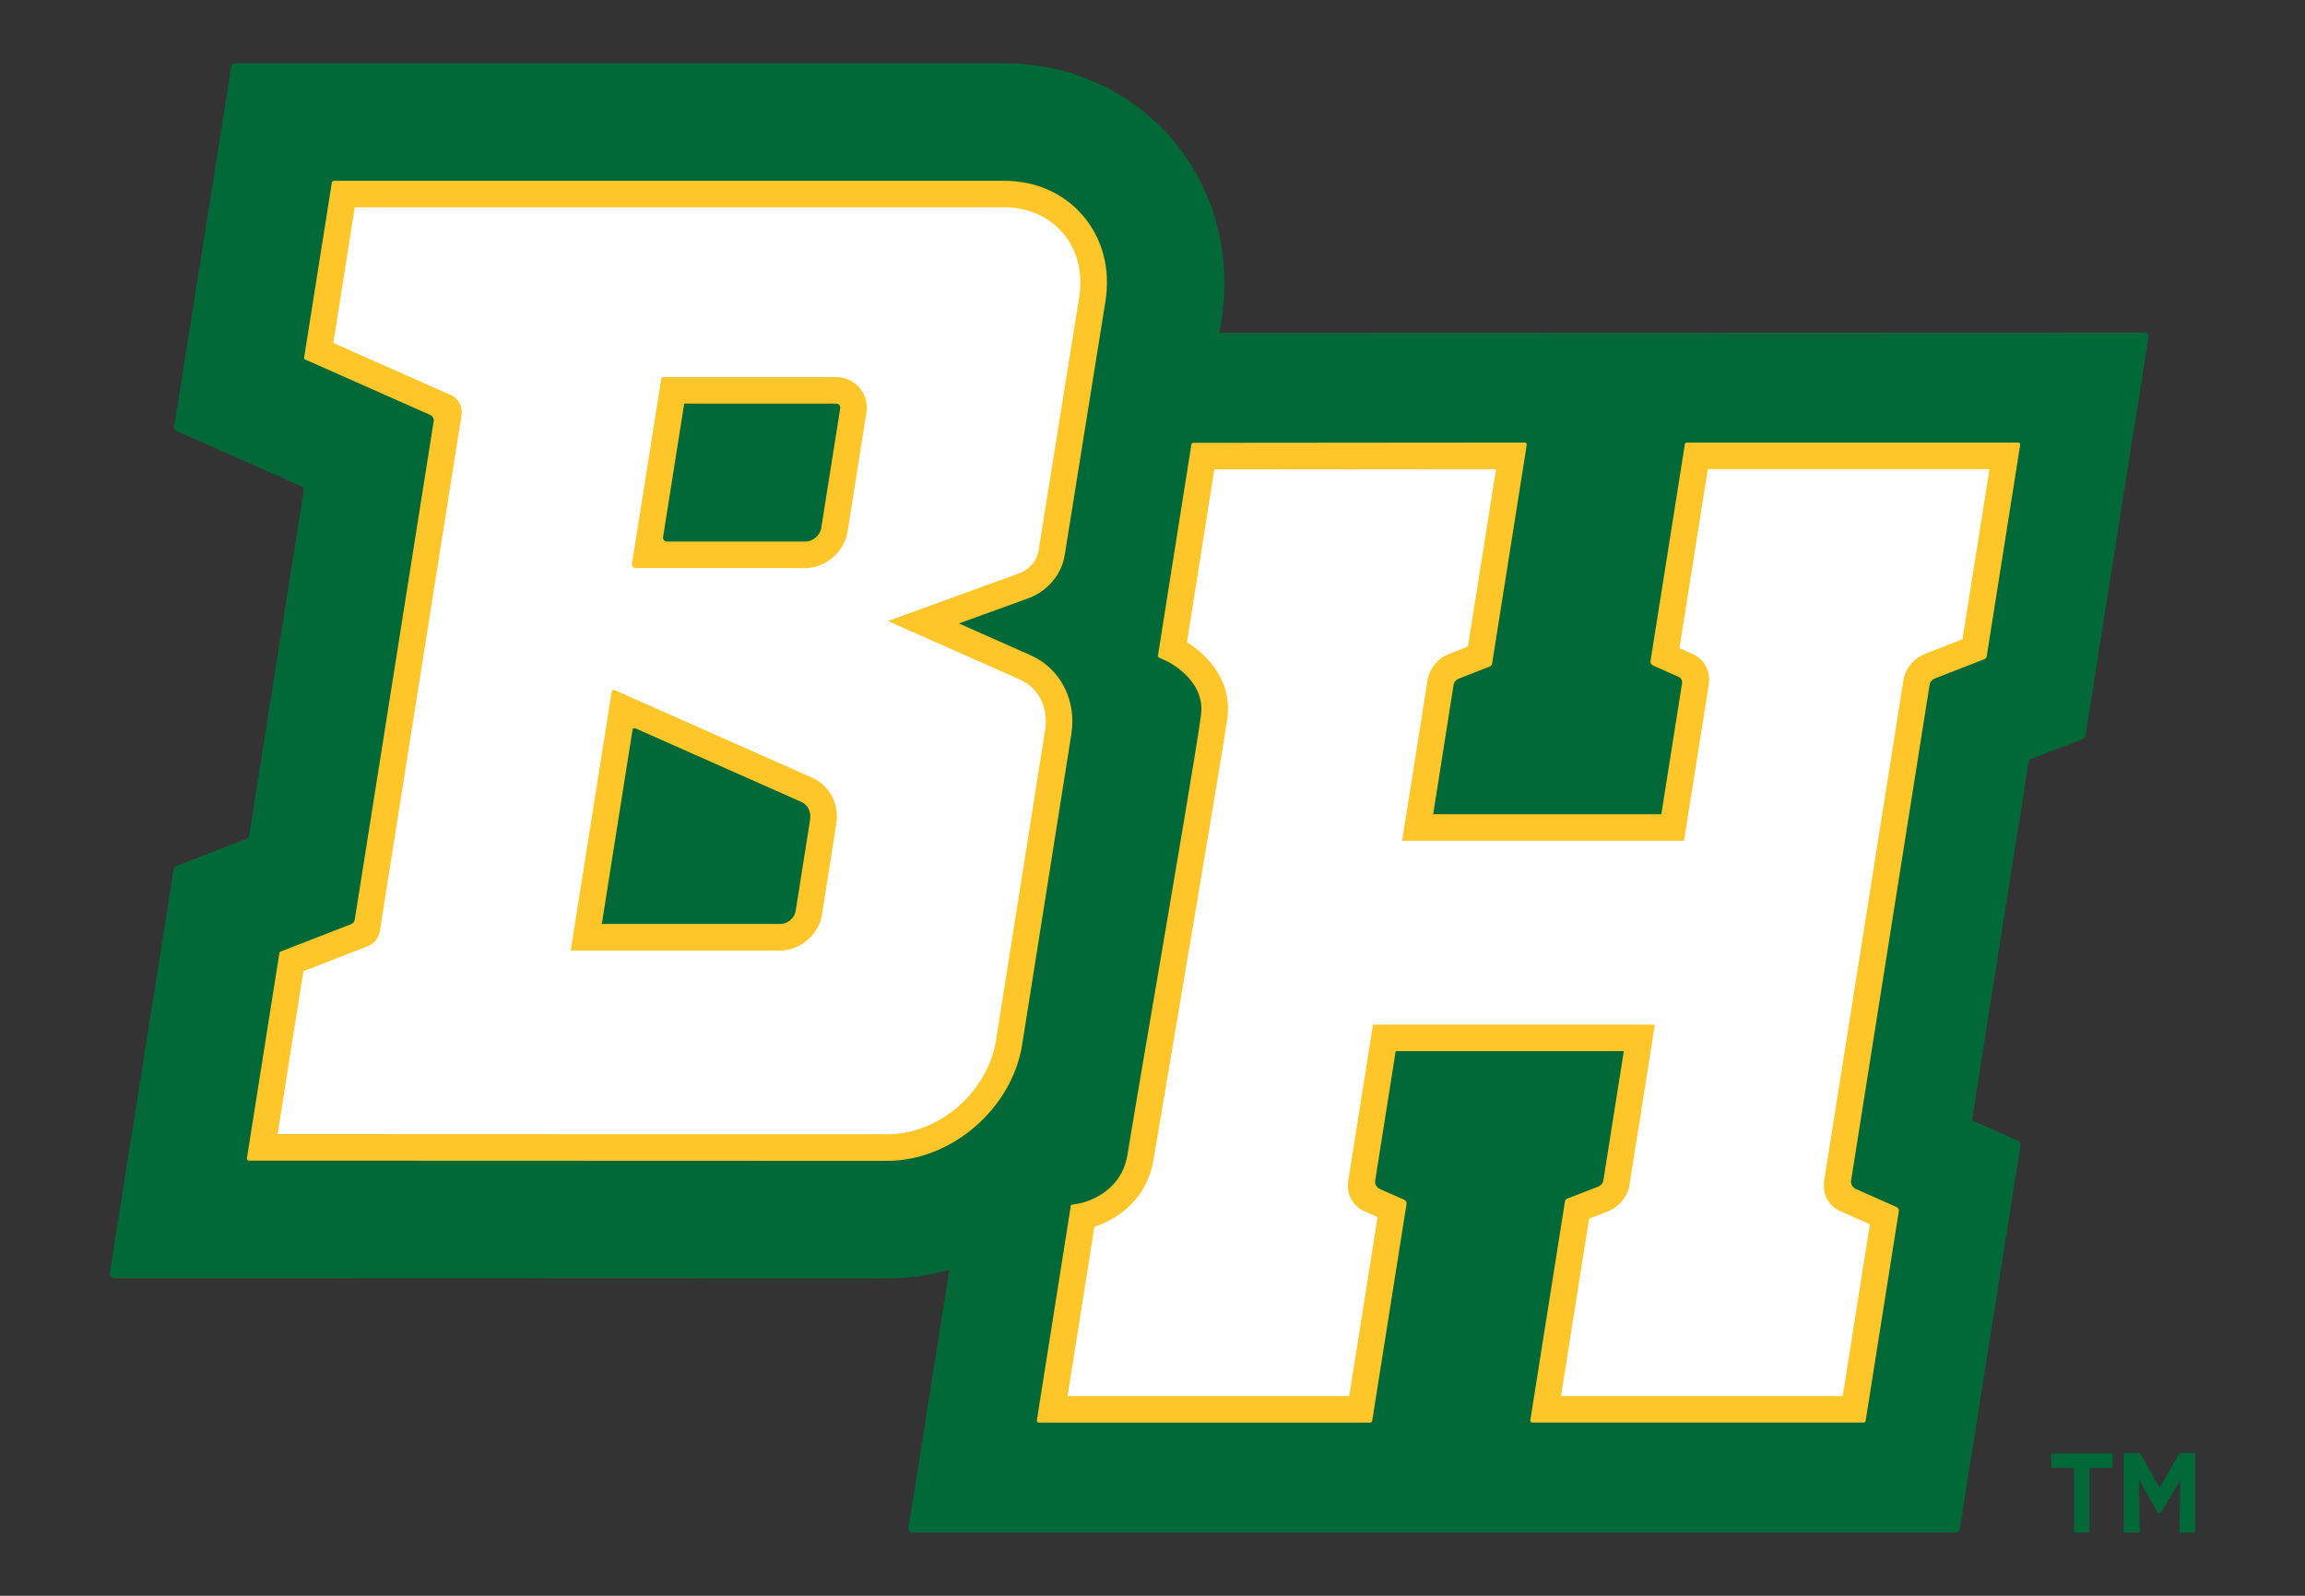
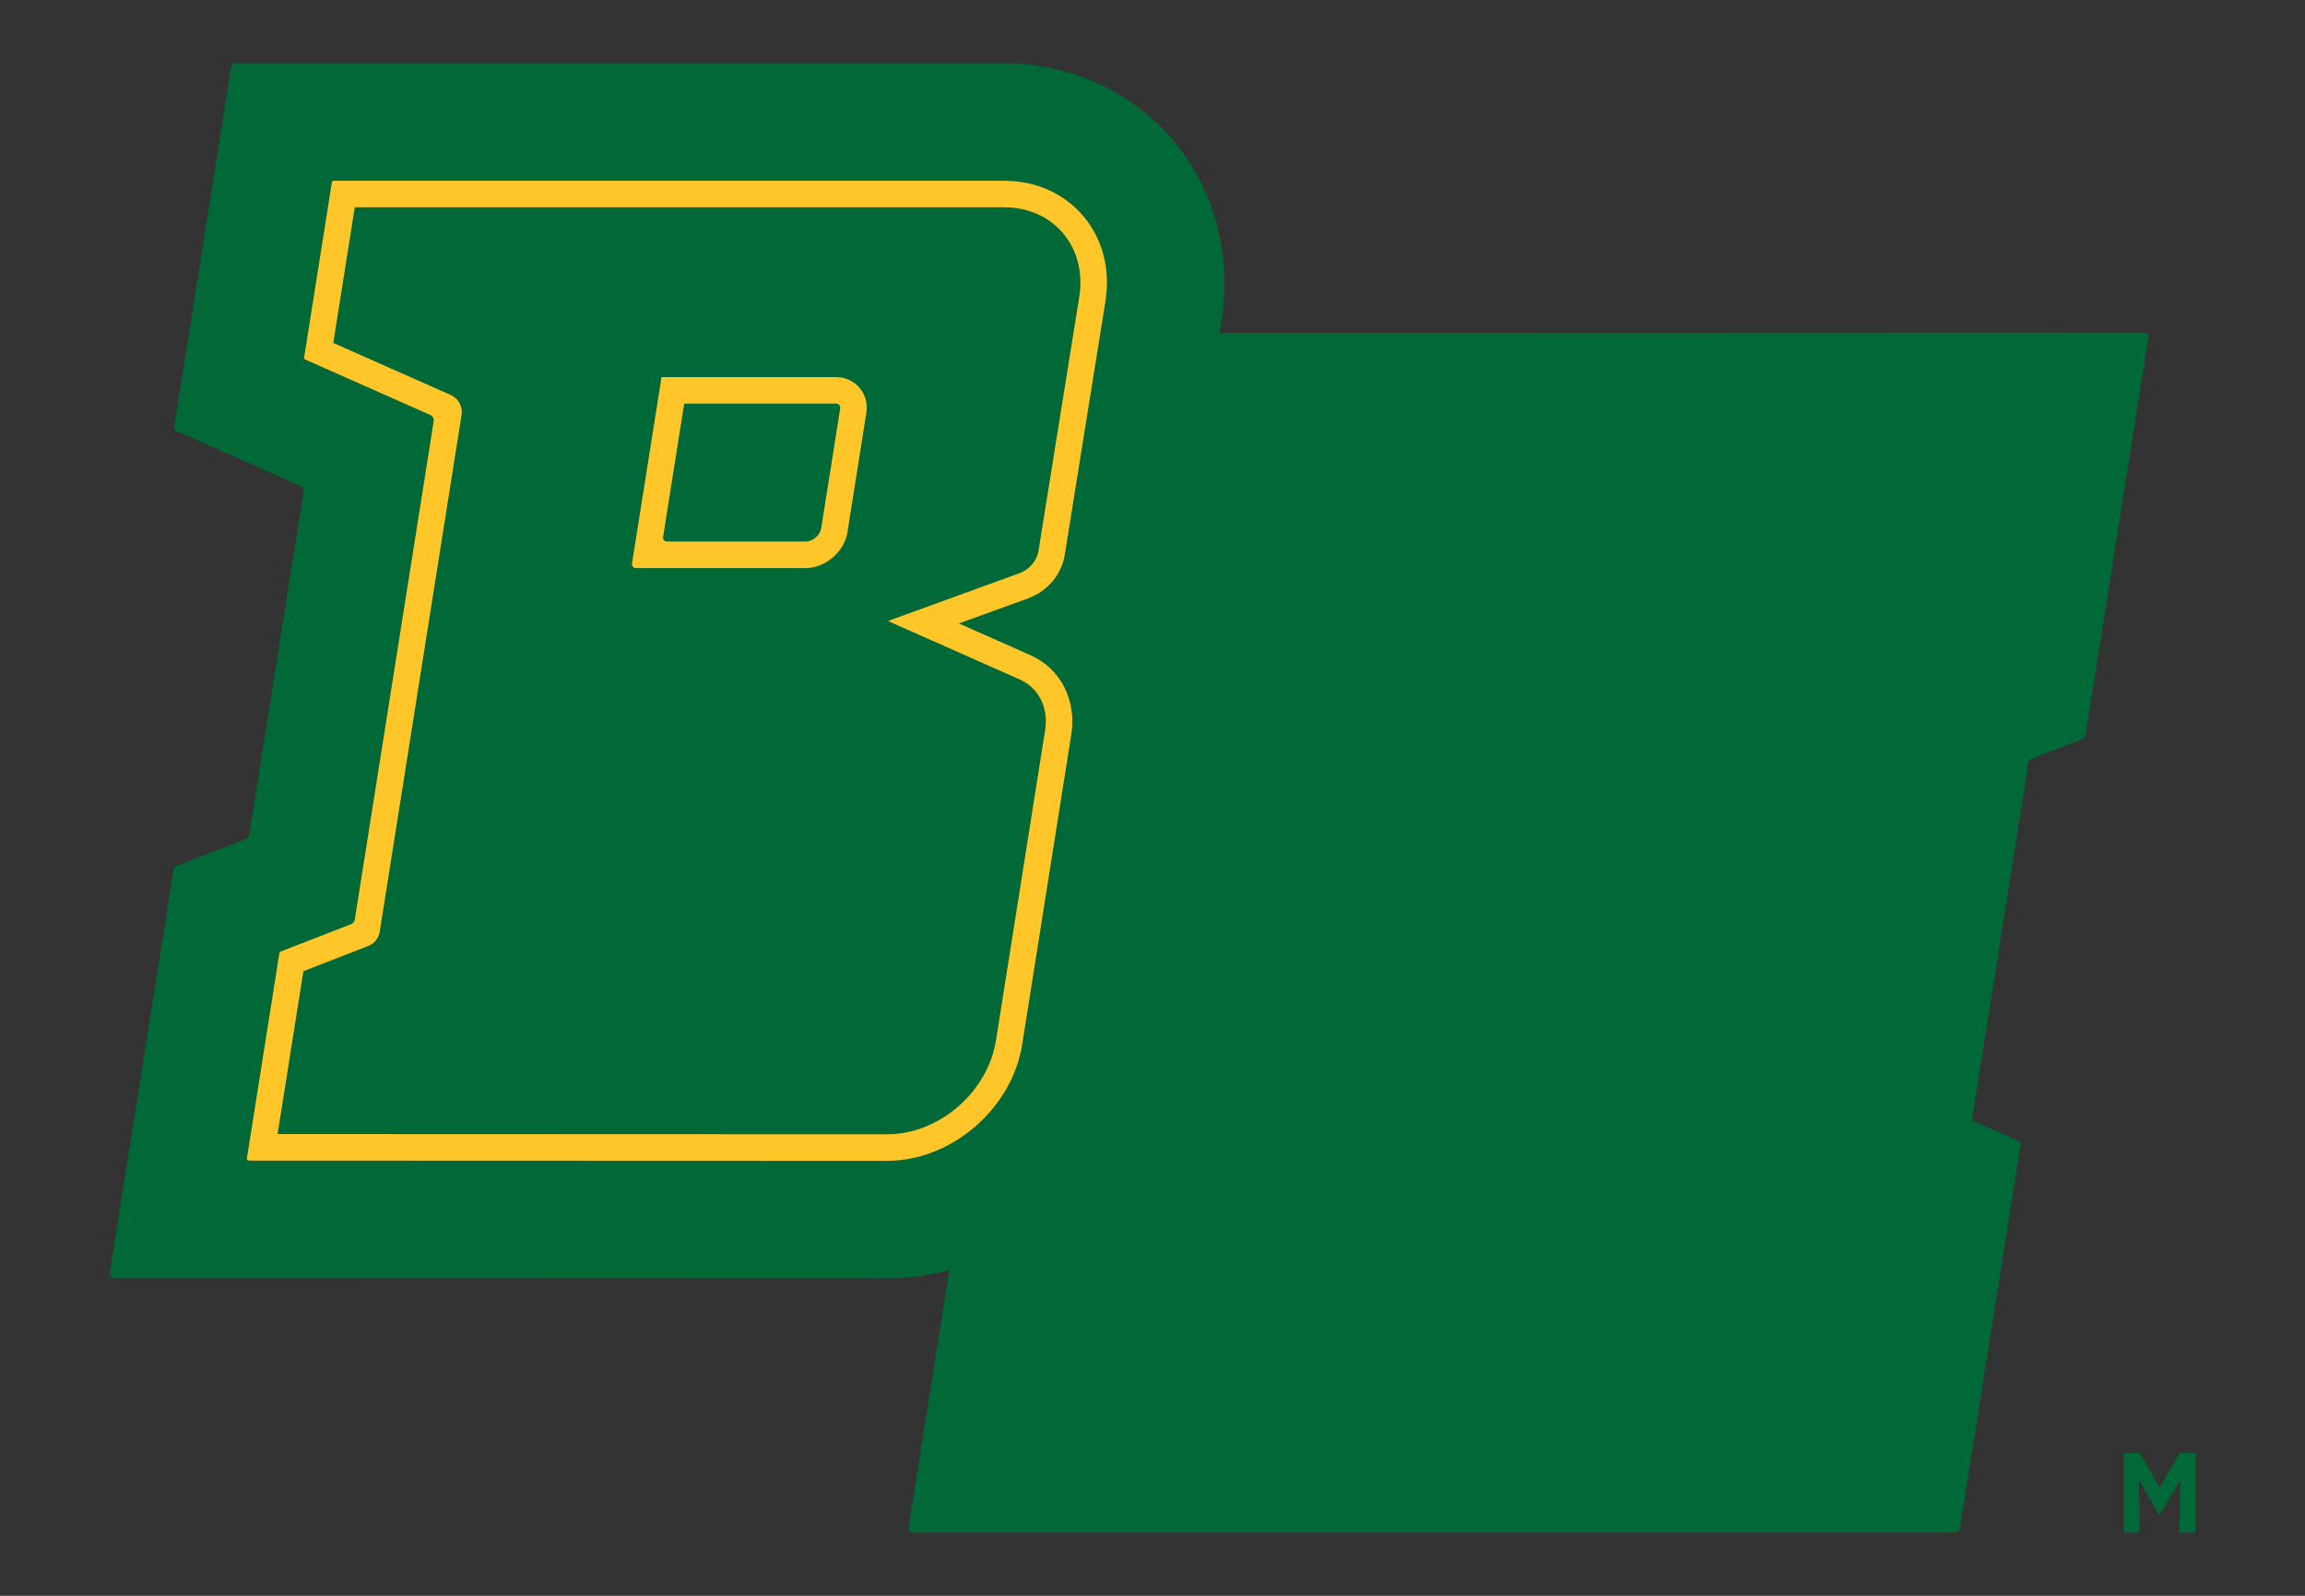
<svg xmlns="http://www.w3.org/2000/svg" version="1.1" id="_x32_c" x="0px" y="0px" viewBox="0 0 234 162" style="enable-background:new 0 0 234 162;" xml:space="preserve">
  <rect x="0" y="0" width="234" height="162" fill="#333333" stroke="none" />
  <g>
    <path style="fill:#006937;" d="M123.793,33.798l0.208-1.296c1.073-6.687-0.737-13.369-4.967-18.332   c-4.199-4.927-10.441-7.752-17.126-7.752h-78.04c-0.197,0-0.364,0.143-0.395,0.337l-5.791,36.57   c-0.028,0.179,0.067,0.355,0.233,0.428L30.6,49.379c0.166,0.073,0.261,0.249,0.233,0.428l-5.547,35.025   c-0.022,0.141-0.118,0.259-0.25,0.31l-7.153,2.781c-0.133,0.052-0.228,0.17-0.25,0.31l-6.501,41.052   c-0.038,0.243,0.149,0.462,0.395,0.463l78.541,0.029c2.154,0,4.267-0.309,6.308-0.856l-4.149,26.197   c-0.038,0.243,0.149,0.463,0.395,0.463h105.936c0.197,0,0.364-0.143,0.395-0.337l6.177-39.003c0.028-0.179-0.067-0.355-0.233-0.428   l-4.709-2.088l5.794-36.587l5.476-2.129c0.133-0.052,0.228-0.17,0.25-0.31l6.409-40.471c0.038-0.243-0.149-0.463-0.395-0.463   L123.793,33.798z" />
    <g>
      <g>
-         <polygon style="fill:#006937;" points="210.555,155.581 212.123,155.581 212.123,149.015 214.458,149.015 214.458,147.542      208.243,147.542 208.243,149.015 210.555,149.015    " />
        <polygon style="fill:#006937;" points="219.235,151.02 217.26,147.513 215.596,147.513 215.596,155.581 217.216,155.581      217.132,150.191 219.085,153.615 219.334,153.615 221.337,150.295 221.255,155.581 222.873,155.581 222.873,147.513      221.262,147.513    " />
      </g>
    </g>
    <g>
-       <path style="fill:#FFFFFF;" d="M104.079,67.75l-10.335-4.583l10.208-3.707c1.454-0.528,2.568-1.844,2.804-3.313l4.133-25.749    c0.948-5.906-3.076-10.7-8.981-10.7h-67.04l-2.523,15.929l12.868,5.706c0.223,0.099,0.352,0.336,0.314,0.577l-8.307,52.455    c-0.03,0.19-0.159,0.349-0.337,0.418l-7.293,2.835l-2.986,18.856l63.468,0.023c5.897,0.002,11.436-4.779,12.37-10.677    l4.988-31.495C107.887,71.447,106.564,68.852,104.079,67.75z M83.566,83.462l-1.46,9.218c-0.215,1.358-1.516,2.468-2.89,2.468    h-19.7L63.2,71.886l18.69,8.287C83.132,80.725,83.794,82.022,83.566,83.462z M86.619,41.709l-1.917,12.103    c-0.219,1.382-1.543,2.513-2.942,2.513H65.664l2.644-16.697h16.534C86.001,39.628,86.8,40.564,86.619,41.709z" />
-       <path style="fill:#FFFFFF;" d="M172.222,46.275l-3.22,20.333l2.299,1.019c0.621,0.276,0.952,0.924,0.838,1.644l-2.334,14.736    h-25.889l2.334-14.736c0.114-0.72,0.65-1.369,1.359-1.644l2.622-1.019l3.22-20.333l-31.327,0.027l-3.103,19.596    c0,0,4.8,2.216,4.246,6.788c-0.472,3.89-6.349,37.768-7.482,44.753c-0.831,5.126-5.882,6.037-5.882,6.037l-3.103,19.596h31.322    l3.22-20.333l-2.299-1.019c-0.621-0.276-0.952-0.924-0.838-1.644l2.329-14.708h25.889l-2.329,14.708    c-0.114,0.72-0.65,1.369-1.359,1.644l-2.622,1.019l-3.22,20.333h31.322l3.103-19.596l-3.963-1.757    c-0.621-0.276-0.952-0.924-0.838-1.644l8.045-50.802c0.114-0.72,0.65-1.369,1.359-1.644l4.52-1.757l3.103-19.596H172.222z" />
-     </g>
+       </g>
    <g>
      <path style="fill:#FFC629;" d="M104.625,66.519l-7.277-3.227l7.064-2.565c1.918-0.697,3.36-2.411,3.674-4.366l4.133-25.749    c0.526-3.278-0.279-6.369-2.267-8.701c-1.957-2.295-4.813-3.56-8.044-3.56h-68.02c-0.098,0-0.182,0.072-0.198,0.169l-2.814,17.768    c-0.014,0.09,0.034,0.177,0.117,0.214l12.685,5.624c0.249,0.11,0.392,0.374,0.349,0.642l-8.011,50.587    c-0.033,0.211-0.176,0.388-0.375,0.465l-7.153,2.781c-0.066,0.026-0.114,0.085-0.125,0.155l-3.299,20.834    c-0.019,0.121,0.075,0.231,0.197,0.231l64.81,0.023c0.002,0,0.003,0,0.005,0c6.521,0,12.665-5.299,13.696-11.813l4.988-31.495    C109.309,71.08,107.647,67.858,104.625,66.519z M106.1,74.115l-4.988,31.495c-0.833,5.261-5.783,9.54-11.039,9.54l-61.891-0.023    l2.618-16.534l6.571-2.555c0.626-0.243,1.075-0.8,1.18-1.463l8.307-52.455c0.134-0.844-0.317-1.673-1.099-2.02l-11.922-5.286    l2.181-13.77h65.89c2.429,0,4.557,0.928,5.994,2.613c1.468,1.722,2.056,4.04,1.657,6.526l-4.133,25.749    c-0.159,0.99-0.936,1.898-1.934,2.261l-13.26,4.815c-0.034,0.012-0.035,0.059-0.003,0.073l13.303,5.899    C105.452,69.832,106.459,71.847,106.1,74.115z" />
      <path style="fill:#FFC629;" d="M84.842,38.281H67.158L64.16,57.209c-0.038,0.243,0.149,0.463,0.395,0.463H81.76    c2.032,0,3.955-1.642,4.273-3.649l1.917-12.103c0.148-0.935-0.104-1.866-0.692-2.555C86.669,38.676,85.789,38.281,84.842,38.281z     M83.372,53.601c-0.12,0.757-0.845,1.376-1.611,1.376H67.71c-0.246,0-0.434-0.22-0.395-0.463l2.144-13.54h15.384    c0.162,0,0.289,0.048,0.366,0.139c0.078,0.091,0.105,0.224,0.08,0.383L83.372,53.601z" />
-       <path style="fill:#FFC629;" d="M82.436,78.942L62.381,70.05c-0.12-0.053-0.258,0.022-0.279,0.152l-4.164,26.294h21.277    c2.007,0,3.907-1.622,4.221-3.605l1.46-9.218C85.218,81.639,84.23,79.738,82.436,78.942z M82.235,83.251l-1.459,9.218    c-0.116,0.733-0.818,1.332-1.56,1.332H61.093l3.122-19.716c0.021-0.13,0.159-0.205,0.279-0.152l16.85,7.472    C82.026,81.708,82.367,82.415,82.235,83.251z" />
-       <path style="fill:#FFC629;" d="M204.887,44.928h-33.645c-0.098,0-0.182,0.072-0.198,0.169l-3.487,22.021    c-0.028,0.179,0.067,0.354,0.233,0.428l2.622,1.166c0.248,0.11,0.391,0.374,0.349,0.642l-2.106,13.307h-23.161l2.07-13.131    c0.044-0.28,0.234-0.516,0.498-0.62l3.166-1.243c0.132-0.052,0.227-0.17,0.249-0.31l3.516-22.2    c0.019-0.121-0.075-0.231-0.198-0.231l-33.65,0.029c-0.098,0-0.182,0.072-0.197,0.169c0,0-3.383,21.366-3.394,21.431    c-0.012,0.064,0.008,0.152,0.076,0.184s0.828,0.382,0.828,0.382c0.04,0.018,3.905,1.846,3.473,5.403    c-0.3,2.48-2.869,17.555-4.933,29.667c-1.142,6.701-2.139,12.555-2.541,15.031c-0.664,4.091-4.63,4.896-4.792,4.927    c0,0-0.846,0.15-0.883,0.156c-0.036,0.006-0.061,0.015-0.067,0.059c-0.006,0.044-3.455,21.822-3.455,21.822    c-0.019,0.121,0.075,0.231,0.198,0.231h33.645c0.098,0,0.182-0.072,0.198-0.169l3.488-22.02c0.028-0.179-0.067-0.355-0.233-0.428    l-2.482-1.099c-0.332-0.147-0.523-0.498-0.466-0.857l2.079-13.132h23.161l-2.083,13.151c-0.039,0.246-0.256,0.498-0.516,0.599    l-3.13,1.216c-0.133,0.052-0.228,0.17-0.25,0.31l-3.515,22.197c-0.019,0.121,0.075,0.231,0.198,0.231h33.645    c0.098,0,0.182-0.072,0.198-0.169l3.37-21.283c0.028-0.179-0.067-0.355-0.233-0.428l-4.146-1.84    c-0.331-0.147-0.522-0.498-0.466-0.856l7.975-50.361c0.038-0.246,0.255-0.497,0.516-0.598l5.028-1.955    c0.133-0.052,0.228-0.17,0.25-0.31l3.397-21.46C205.104,45.038,205.01,44.928,204.887,44.928z M199.232,64.896l-3.799,1.477    c-1.149,0.447-2.013,1.503-2.201,2.689l-8.045,50.802c-0.21,1.323,0.443,2.563,1.623,3.087l3.017,1.338l-2.761,17.437H158.47    l2.852-18.011l1.901-0.739c1.149-0.447,2.013-1.502,2.201-2.689l2.576-16.266h-28.617l-2.509,15.845    c-0.21,1.323,0.443,2.563,1.623,3.087l1.353,0.6l-2.878,18.174h-28.594l2.721-17.181c1.735-0.578,5.273-2.304,6.017-6.889    c0.4-2.468,7.181-42.261,7.49-44.806c0.505-4.168-2.522-6.66-4.106-7.663l2.777-17.537l28.598-0.025l-2.852,18.01l-1.901,0.739    c-1.149,0.447-2.014,1.503-2.201,2.689l-2.58,16.294h28.617l2.514-15.872c0.209-1.323-0.443-2.563-1.623-3.087l-1.353-0.6    l2.878-18.174h28.594L199.232,64.896z" />
    </g>
  </g>
</svg>